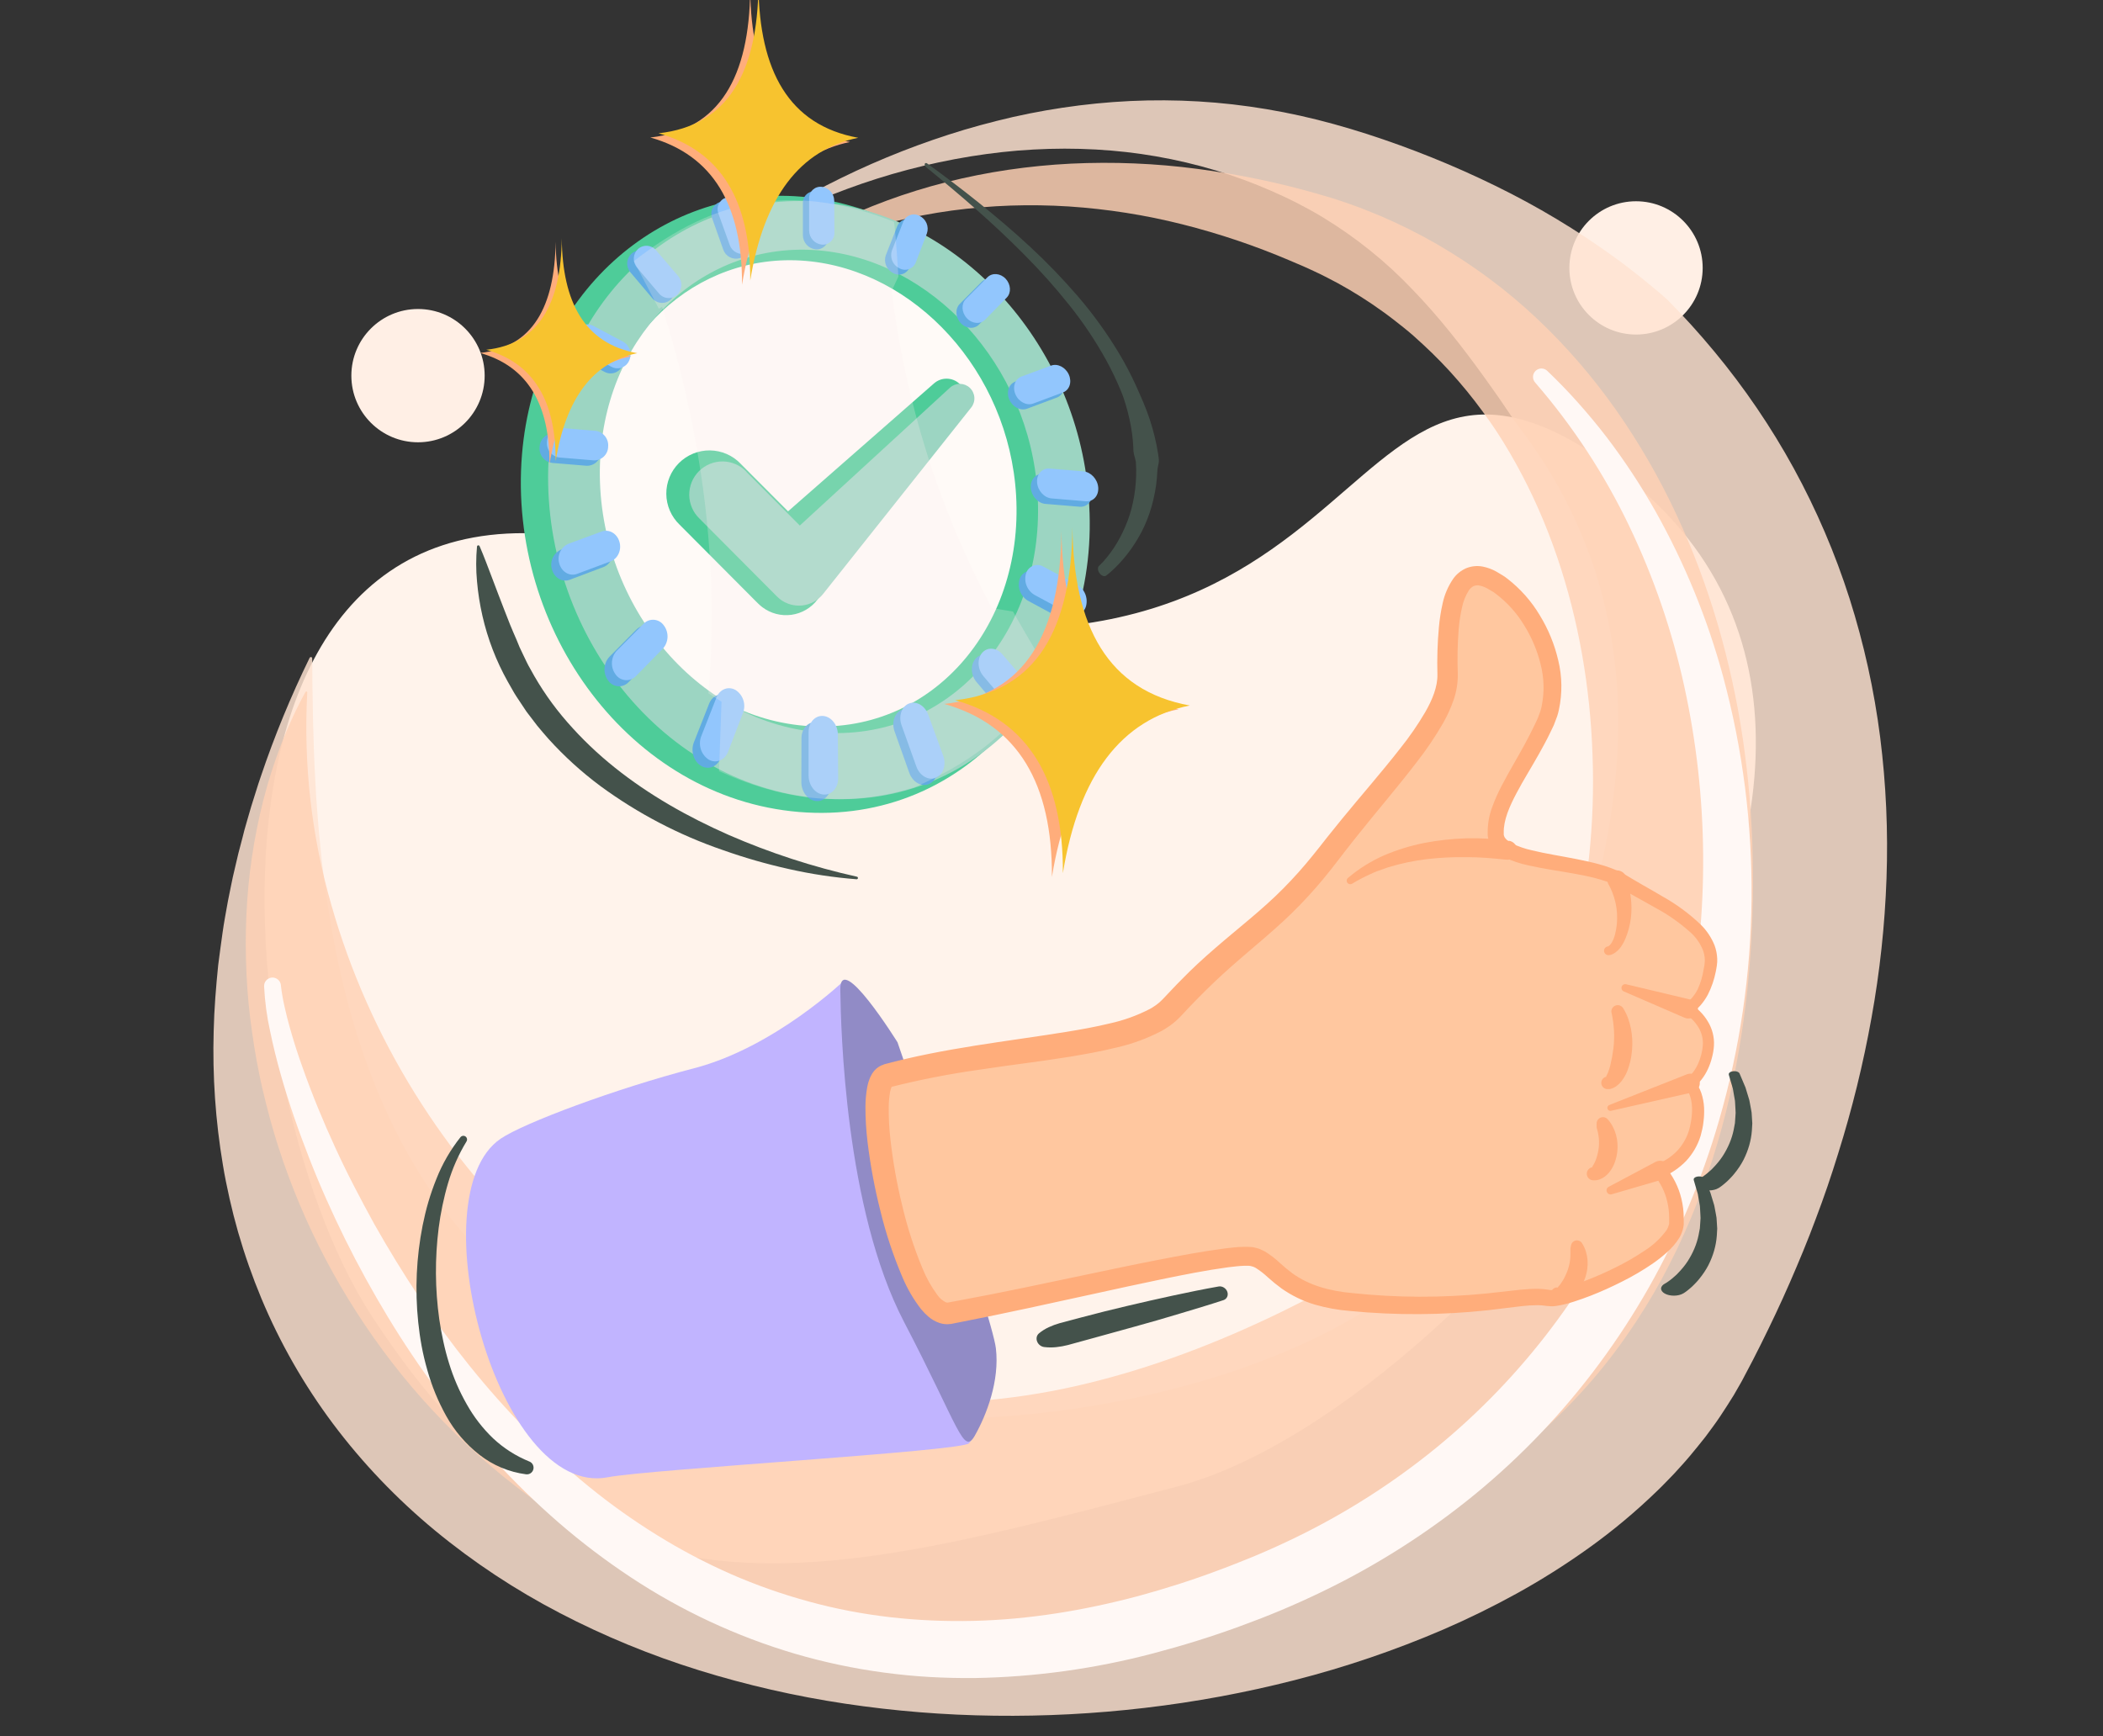
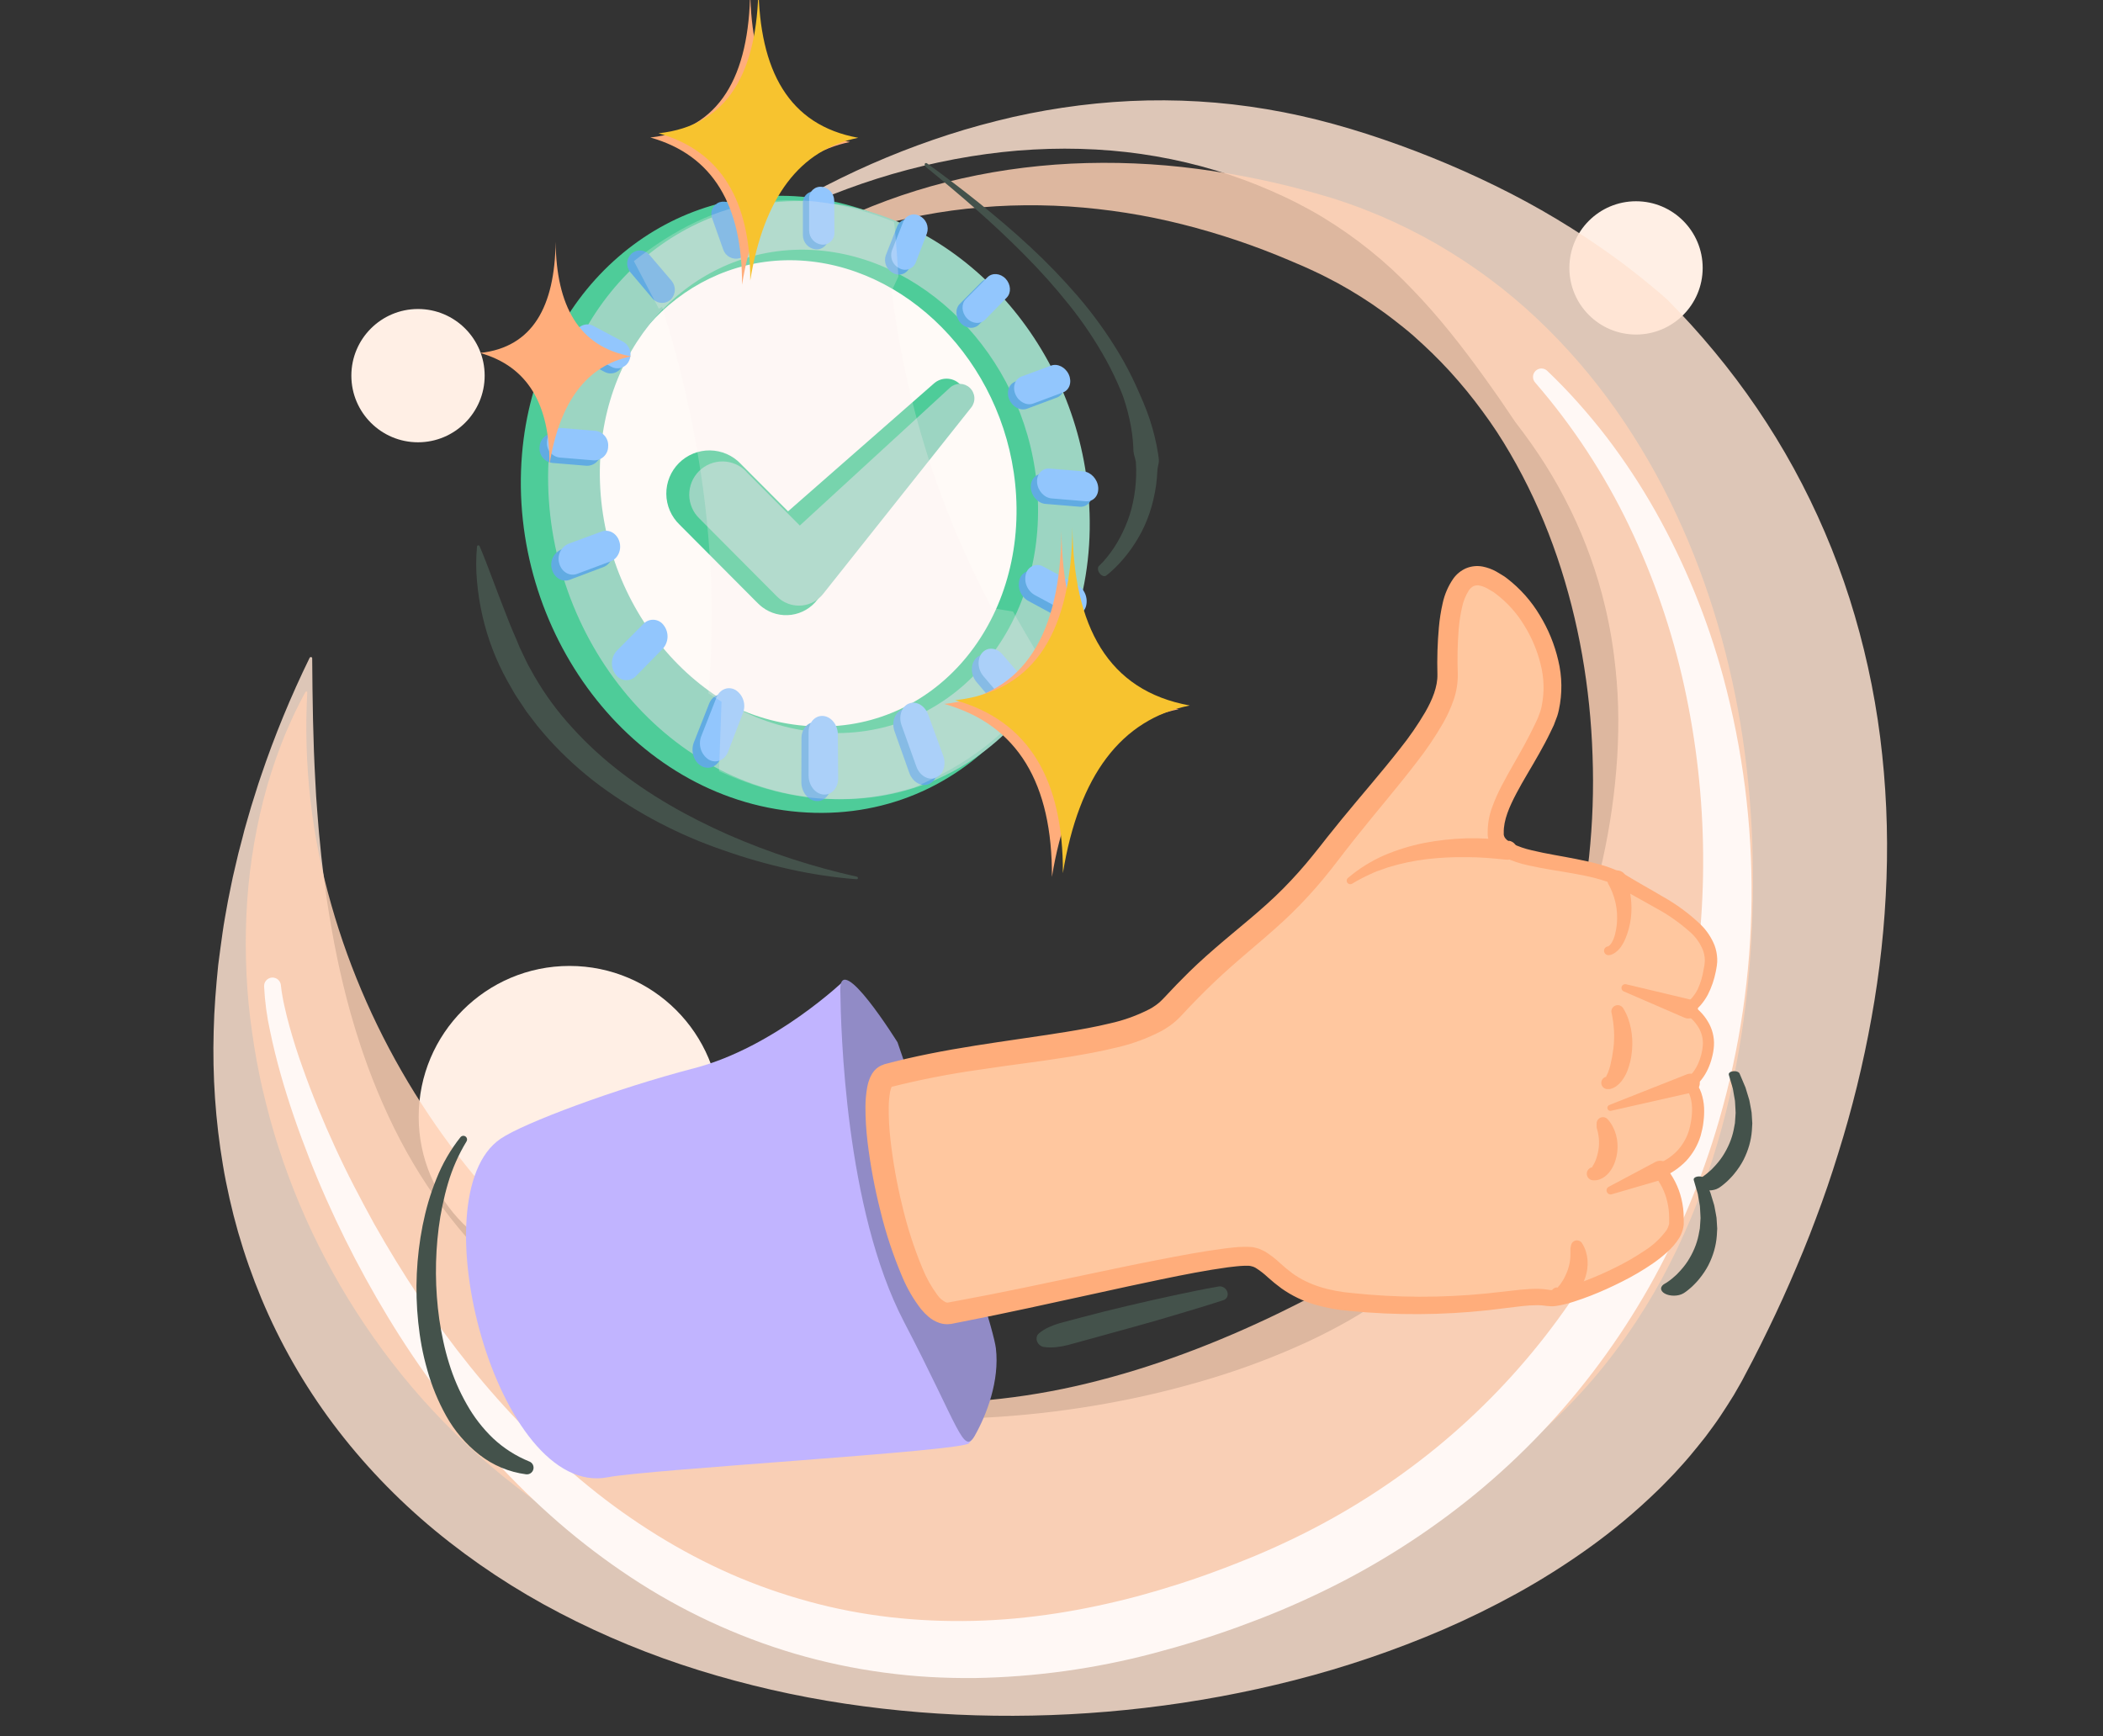
<svg xmlns="http://www.w3.org/2000/svg" width="327" height="270" viewBox="0 0 327 270" fill="none">
  <rect x="0" y="0" width="327" height="270" fill="#333333" stroke="none" />
  <g clip-path="url(#clip0)">
    <circle r="23.456" transform="matrix(1 0 0 -1 88.558 173.672)" fill="#FFEFE5" />
    <circle r="10.364" transform="matrix(1 0 0 -1 64.997 58.418)" fill="#FFEFE5" />
    <circle r="10.364" transform="matrix(1 0 0 -1 254.389 41.662)" fill="#FFEFE5" />
-     <path d="M183.098 231.162C127.741 245.671 91.493 256.411 57.761 204.583C33.575 167.423 25.983 59.947 104.273 87.329C215.009 126.06 203.741 43.156 246.647 69.874C316.7 113.495 230.282 218.794 183.098 231.162Z" fill="#FFF3EB" />
    <path opacity="0.83" d="M48.148 102.29C45.218 108.284 42.688 114.434 40.573 120.702C40.291 121.48 40.051 122.279 39.799 123.072L39.049 125.458L38.354 127.86L38.01 129.064L37.702 130.279L37.066 132.702L36.493 135.148L36.207 136.374L35.95 137.608L35.45 140.08C35.159 141.733 34.832 143.393 34.604 145.066C34.375 146.739 34.133 148.422 33.925 150.105C33.585 153.478 33.305 156.887 33.226 160.326C33.025 167.325 33.505 174.303 34.661 181.172C34.94 182.923 35.311 184.663 35.696 186.408L36.322 189.022L37.028 191.629C38.038 195.129 39.246 198.569 40.647 201.935C43.526 208.826 47.253 215.35 51.755 221.379C56.34 227.5 61.672 233.083 67.644 238.019C73.612 242.945 80.129 247.253 87.092 250.873C93.973 254.454 101.207 257.427 108.705 259.755C116.105 262.054 123.707 263.791 131.44 264.949C139.102 266.097 146.861 266.721 154.657 266.816C162.443 266.918 170.246 266.512 178.012 265.599C185.857 264.684 193.644 263.241 201.31 261.282C209.201 259.267 216.924 256.638 224.397 253.425C228.284 251.743 232.085 249.879 235.786 247.841C239.656 245.703 243.391 243.347 246.971 240.787C250.787 238.057 254.38 235.057 257.718 231.813L258.366 231.179L259.007 230.525C259.435 230.085 259.86 229.65 260.283 229.208C261.112 228.292 261.96 227.389 262.771 226.417C263.582 225.445 264.384 224.458 265.171 223.459C265.944 222.411 266.72 221.393 267.45 220.295C268.18 219.196 268.899 218.083 269.594 216.952L270.599 215.201L270.844 214.767L271.001 214.473L271.31 213.884L272.546 211.538L273.757 209.144C275.34 205.964 276.869 202.749 278.295 199.477C279.72 196.206 281.097 192.907 282.338 189.55C282.659 188.714 282.966 187.872 283.27 187.029C283.574 186.185 283.876 185.344 284.163 184.491L285.011 181.941L285.825 179.374C287.996 172.452 289.722 165.427 290.994 158.338C292.298 151.141 293.081 143.886 293.338 136.624C293.6 129.268 293.271 121.923 292.352 114.653C291.418 107.331 289.827 100.119 287.596 93.094C285.358 86.083 282.452 79.298 278.91 72.821C275.403 66.42 271.278 60.352 266.584 54.691C264.261 51.882 261.821 49.189 259.263 46.612C257.941 45.422 256.588 44.305 255.205 43.194C254.504 42.645 253.817 42.093 253.107 41.555C252.398 41.017 251.691 40.483 250.965 39.961C245.185 35.769 239.014 32.067 232.521 28.896C226.098 25.749 219.423 23.055 212.548 20.836C209.139 19.746 205.699 18.778 202.204 18.002C198.731 17.23 195.208 16.638 191.652 16.23C184.64 15.437 177.526 15.393 170.445 16.099C166.961 16.447 163.492 16.966 160.053 17.653C158.345 17.993 156.648 18.379 154.967 18.806C153.286 19.233 151.616 19.678 149.961 20.174C143.393 22.146 136.999 24.648 130.852 27.653C127.799 29.143 124.816 30.741 121.903 32.447C118.997 34.132 116.181 35.956 113.467 37.913C113.428 37.945 113.404 37.989 113.398 38.036C113.392 38.084 113.405 38.131 113.434 38.169C113.464 38.206 113.507 38.232 113.557 38.24C113.606 38.248 113.657 38.239 113.701 38.213C115.076 37.281 116.527 36.443 117.983 35.625C119.439 34.807 120.933 34.048 122.437 33.316C125.447 31.865 128.528 30.558 131.668 29.401C137.902 27.092 144.351 25.39 150.909 24.322C152.538 24.061 154.166 23.839 155.796 23.657C157.425 23.474 159.054 23.341 160.682 23.256C163.919 23.074 167.159 23.072 170.383 23.25C176.729 23.597 182.977 24.685 188.984 26.489C191.94 27.377 194.829 28.438 197.634 29.666C199.03 30.28 200.407 30.918 201.754 31.608C203.101 32.298 204.422 33.025 205.705 33.806C210.839 36.929 215.499 40.679 219.569 44.962C223.675 49.192 227.283 53.812 230.685 58.519C231.113 59.103 231.526 59.705 231.946 60.289C232.365 60.873 232.776 61.48 233.193 62.059L235.627 65.646C237.312 67.82 238.891 70.045 240.332 72.333C243.186 76.868 245.529 81.685 247.324 86.706C248.212 89.186 248.96 91.712 249.566 94.275C249.712 94.914 249.869 95.553 249.996 96.194L250.195 97.159L250.376 98.124L250.548 99.093L250.698 100.067C250.809 100.712 250.889 101.366 250.974 102.015C251.306 104.618 251.529 107.235 251.6 109.87C251.672 112.506 251.624 115.149 251.461 117.795C251.121 123.135 250.364 128.457 249.197 133.72C246.847 144.326 243.048 154.827 238.406 165.214C236.086 170.416 233.55 175.578 230.85 180.725C229.508 183.303 228.109 185.871 226.686 188.438L225.614 190.363L224.522 192.286L224.244 192.766L224.11 193.006L224.049 193.1C223.971 193.219 223.899 193.339 223.832 193.46C223.655 193.707 223.513 193.96 223.308 194.222C221.821 196.335 219.176 198.988 215.689 201.52C213.84 202.856 211.92 204.1 209.936 205.245C207.848 206.438 205.629 207.589 203.307 208.675C198.468 210.902 193.475 212.797 188.368 214.343C183.038 215.96 177.618 217.265 172.14 218.25C161.016 220.268 149.723 221.028 138.505 220.515C127.355 219.977 116.457 218.093 106.413 214.64C96.368 211.186 87.184 206.147 79.38 199.293C71.576 192.44 65.133 183.765 60.415 173.607C59.225 171.064 58.151 168.458 57.157 165.771C56.68 164.421 56.19 163.064 55.768 161.688C55.544 160.999 55.314 160.31 55.114 159.607C54.914 158.905 54.696 158.21 54.498 157.505C53.71 154.694 53.019 151.804 52.409 148.878C51.8 145.952 51.295 142.987 50.828 139.963C50.414 136.95 50 133.898 49.731 130.818C49.554 129.278 49.467 127.737 49.329 126.173C49.19 124.61 49.109 123.053 49.031 121.485C48.677 115.206 48.592 108.837 48.543 102.365C48.543 102.34 48.537 102.315 48.527 102.291C48.516 102.268 48.501 102.247 48.481 102.23C48.462 102.213 48.439 102.2 48.414 102.191C48.389 102.182 48.362 102.179 48.335 102.18C48.296 102.18 48.258 102.19 48.225 102.209C48.192 102.229 48.165 102.257 48.148 102.29Z" fill="#FFE3D2" />
    <path opacity="0.83" d="M47.5 107.615C47.142 108.277 46.778 108.929 46.443 109.619L45.938 110.632L45.461 111.657C44.828 113.027 44.232 114.42 43.696 115.828C42.605 118.662 41.685 121.542 40.942 124.455C39.448 130.362 38.567 136.36 38.31 142.372C38.171 145.398 38.188 148.431 38.328 151.464C38.467 154.498 38.761 157.528 39.2 160.546C39.41 162.055 39.653 163.561 39.93 165.064C40.218 166.565 40.505 168.065 40.867 169.558C41.229 171.051 41.586 172.542 41.996 174.026C42.2 174.767 42.421 175.503 42.633 176.245C42.845 176.986 43.081 177.722 43.319 178.457C47.169 190.427 53.111 201.696 60.926 211.849C64.95 217.06 69.484 221.925 74.476 226.389C77 228.643 79.656 230.797 82.444 232.851C85.231 234.905 88.147 236.832 91.191 238.632C97.334 242.279 103.899 245.333 110.782 247.747C117.753 250.183 125.017 251.94 132.455 252.988C139.886 254.03 147.444 254.391 155.015 254.066C162.475 253.743 169.915 252.812 177.243 251.282C184.408 249.785 191.456 247.795 198.325 245.327C201.723 244.121 205.05 242.794 208.316 241.392C211.583 239.99 214.784 238.503 217.922 236.943C219.486 236.158 221.055 235.368 222.575 234.544L223.714 233.93L223.999 233.775L224.326 233.593L224.996 233.215C225.895 232.717 226.772 232.193 227.641 231.661C231.084 229.54 234.353 227.191 237.419 224.633C243.329 219.68 248.502 214.052 252.796 207.903C254.866 204.956 256.755 201.912 258.454 198.786C260.116 195.693 261.615 192.58 262.923 189.44C265.475 183.275 267.487 176.954 268.941 170.539C269.663 167.389 270.268 164.245 270.756 161.105C271.007 159.551 271.218 157.969 271.409 156.404L271.689 154.06C271.765 153.285 271.852 152.509 271.918 151.719C272.477 145.531 272.68 139.335 272.527 133.154C272.397 127.028 271.885 120.927 270.994 114.881C270.097 108.847 268.789 102.883 267.077 97.023C266.215 94.099 265.247 91.206 264.174 88.343C263.1 85.48 261.91 82.658 260.603 79.877C258.002 74.298 254.904 68.933 251.337 63.835C249.543 61.284 247.616 58.81 245.557 56.413C243.489 54.026 241.304 51.72 238.971 49.533C234.317 45.133 229.099 41.25 223.417 37.963C220.579 36.326 217.625 34.853 214.573 33.552C213.044 32.914 211.503 32.297 209.934 31.748C209.156 31.463 208.363 31.207 207.573 30.948C207.173 30.808 206.791 30.72 206.401 30.593L205.24 30.252C199.033 28.447 192.653 27.112 186.163 26.259C179.69 25.406 173.114 25.134 166.531 25.448C163.259 25.612 159.992 25.933 156.744 26.411C153.513 26.89 150.306 27.53 147.139 28.331C140.861 29.92 134.782 32.162 129.026 35.012C126.179 36.418 123.427 37.983 120.786 39.698C119.471 40.552 118.19 41.447 116.943 42.381C115.693 43.312 114.498 44.303 113.363 45.348C113.349 45.36 113.338 45.374 113.331 45.39C113.324 45.406 113.32 45.423 113.32 45.44C113.32 45.456 113.324 45.473 113.331 45.488C113.339 45.503 113.35 45.517 113.363 45.528C113.389 45.548 113.423 45.558 113.457 45.556C113.492 45.555 113.525 45.542 113.551 45.521C114.799 44.623 116.097 43.785 117.44 43.011C118.778 42.233 120.142 41.496 121.532 40.798C124.299 39.423 127.153 38.205 130.076 37.151C135.872 35.06 141.891 33.581 148.011 32.743C151.04 32.334 154.084 32.076 157.131 31.97C160.16 31.87 163.185 31.916 166.196 32.107C172.184 32.505 178.092 33.434 183.833 34.883C189.557 36.327 195.122 38.199 200.47 40.48L202.467 41.332C203.104 41.615 203.745 41.892 204.37 42.196C205.631 42.779 206.858 43.418 208.079 44.071C210.489 45.395 212.799 46.857 214.997 48.447C216.102 49.233 217.161 50.069 218.208 50.903C219.256 51.736 220.264 52.628 221.238 53.542C223.206 55.353 225.058 57.266 226.784 59.271C228.518 61.266 230.124 63.372 231.641 65.527C233.159 67.683 234.52 69.934 235.79 72.23C240.873 81.427 244.187 91.511 246.014 101.844C246.919 107.011 247.459 112.238 247.628 117.493C247.822 122.733 247.642 127.992 247.088 133.238C246.507 138.451 245.504 143.634 244.087 148.745C243.917 149.377 243.725 150.005 243.546 150.635C243.368 151.265 243.172 151.89 242.98 152.513C242.575 153.759 242.155 154.998 241.707 156.222C241.259 157.447 240.797 158.667 240.306 159.88C239.815 161.094 239.296 162.277 238.748 163.451C234.444 172.883 228.626 181.416 221.977 188.235C218.82 191.51 215.314 194.498 211.513 197.153C209.734 198.389 207.883 199.537 205.97 200.592C205.492 200.839 205.03 201.109 204.546 201.346L202.838 202.221C202.223 202.535 201.608 202.854 200.987 203.153L199.136 204.072C189.24 208.882 179.125 212.711 168.985 215.153C163.989 216.368 158.909 217.224 153.795 217.715C148.784 218.187 143.754 218.256 138.765 217.922C133.782 217.582 128.863 216.818 124.075 215.639C119.194 214.425 114.465 212.806 109.945 210.8C100.765 206.766 92.169 201.038 84.496 194.099C76.824 187.16 70.082 178.996 64.498 170.011C58.804 160.84 54.446 151.008 51.528 140.749C48.437 130.022 47.173 118.869 47.776 107.669C47.778 107.651 47.775 107.634 47.769 107.618C47.762 107.602 47.752 107.587 47.74 107.575C47.727 107.562 47.712 107.552 47.694 107.545C47.677 107.539 47.658 107.535 47.639 107.535C47.61 107.534 47.581 107.541 47.557 107.555C47.532 107.57 47.512 107.59 47.5 107.615Z" fill="#FFD1B5" />
    <path d="M43.679 153.278C43.804 154.349 43.987 155.413 44.226 156.464C44.462 157.537 44.729 158.609 45.028 159.674C45.623 161.811 46.295 163.935 47.057 166.032C48.544 170.235 50.24 174.374 52.111 178.426C53.04 180.453 54.017 182.458 55.041 184.439C56.065 186.421 57.114 188.388 58.188 190.341C60.378 194.223 62.703 198.014 65.163 201.714C67.64 205.4 70.259 208.983 73.033 212.427C75.807 215.871 78.743 219.185 81.819 222.313C84.892 225.443 88.137 228.398 91.54 231.164C94.918 233.917 98.471 236.447 102.176 238.739C105.855 241.021 109.689 243.043 113.649 244.789C117.598 246.515 121.668 247.947 125.826 249.074C134.131 251.357 142.747 252.267 151.371 252.067C159.996 251.867 168.597 250.439 177.007 248.202C181.207 247.057 185.373 245.737 189.46 244.196L190.997 243.619L192.525 243.017C193.55 242.623 194.541 242.205 195.547 241.791C197.548 240.943 199.524 240.045 201.475 239.095C209.274 235.307 216.609 230.623 223.331 225.139C230.036 219.655 236.063 213.386 241.283 206.465C243.897 203.002 246.306 199.386 248.496 195.638C250.695 191.888 252.675 188.012 254.426 184.031C256.177 180.039 257.715 175.956 259.033 171.799C260.347 167.628 261.44 163.389 262.308 159.101C265.804 141.813 265.663 123.981 261.893 106.745C260.005 98.104 257.121 89.712 253.298 81.74C249.451 73.719 244.554 66.248 238.736 59.527C238.496 59.276 238.365 58.939 238.372 58.591C238.378 58.243 238.523 57.912 238.773 57.671C239.023 57.43 239.359 57.298 239.706 57.305C240.053 57.313 240.383 57.458 240.623 57.709C242.286 59.293 243.883 60.946 245.413 62.668C246.943 64.386 248.419 66.158 249.822 67.987C252.624 71.661 255.169 75.526 257.437 79.553C261.982 87.648 265.51 96.276 267.938 105.241C274.049 127.891 273.821 151.789 267.279 174.308C264.663 183.333 261.01 192.022 256.393 200.199C254.069 204.29 251.503 208.238 248.707 212.02C243.102 219.601 236.583 226.455 229.298 232.426C222.013 238.376 214.055 243.444 205.588 247.526C203.479 248.544 201.347 249.508 199.189 250.417C198.109 250.86 197.025 251.31 195.947 251.724C194.869 252.138 193.777 252.551 192.685 252.95C188.324 254.546 183.867 255.923 179.356 257.11C170.274 259.509 160.937 260.801 151.546 260.958C149.191 260.978 146.835 260.923 144.478 260.79C142.122 260.655 139.771 260.419 137.429 260.106C132.742 259.478 128.11 258.495 123.57 257.166C114.52 254.489 105.916 250.477 98.04 245.262C94.137 242.678 90.403 239.845 86.863 236.78C83.346 233.728 80.009 230.474 76.868 227.034C73.739 223.614 70.789 220.033 68.03 216.306C65.276 212.593 62.704 208.763 60.315 204.815C57.926 200.867 55.712 196.838 53.673 192.728C52.653 190.67 51.676 188.592 50.742 186.493C49.808 184.394 48.925 182.277 48.092 180.142C46.421 175.869 44.906 171.534 43.654 167.11C43.032 164.897 42.474 162.664 42.007 160.399C41.498 158.107 41.184 155.776 41.068 153.43C41.043 153.083 41.156 152.74 41.383 152.476C41.61 152.212 41.932 152.05 42.279 152.025C42.625 152 42.967 152.114 43.23 152.342C43.493 152.57 43.655 152.893 43.68 153.241L43.679 153.278Z" fill="#FFF8F5" />
    <path d="M167.65 77.856C169.74 105.584 150.39 128.446 124.234 126.273C98.077 124.101 78.911 98.038 81.165 70.669C83.231 45.811 102.581 28.756 124.552 30.581C146.524 32.406 165.763 52.671 167.65 77.856Z" fill="#4ECC99" />
    <path d="M161.325 76.684C162.701 98.202 147.565 115.572 127.415 113.898C107.264 112.224 92.05 92.335 93.345 71.025C94.541 51.279 109.677 37.478 127.263 38.94C144.849 40.401 160.047 56.73 161.325 76.684Z" fill="#4ECC99" />
    <path d="M157.997 77.052C159.198 97.79 144.523 114.486 125.144 112.873C105.766 111.26 91.156 92.139 92.434 71.605C93.623 52.516 108.293 39.144 125.279 40.573C142.265 42.002 156.878 57.771 157.997 77.052Z" fill="#FFFAF7" />
    <path d="M127.247 31.394C105.876 29.617 87.192 46.228 85.371 70.371C83.37 96.875 102.111 122.047 127.427 124.15C152.742 126.253 171.406 104.188 169.283 77.345C167.38 52.891 148.622 33.17 127.247 31.394ZM127.414 113.893C107.264 112.219 92.05 92.33 93.345 71.02C94.541 51.274 109.677 37.473 127.263 38.935C144.849 40.397 160.047 56.717 161.325 76.667C162.701 98.198 147.565 115.567 127.414 113.893Z" fill="#9CD5C2" />
    <path d="M115.168 72.13L126.952 83.95L117.291 84.118L145.236 59.619C145.786 59.137 146.495 58.877 147.226 58.888C147.957 58.899 148.657 59.181 149.192 59.679C149.727 60.177 150.059 60.855 150.122 61.584C150.186 62.312 149.977 63.037 149.536 63.62L127.111 93.243C126.131 94.537 124.677 95.388 123.069 95.61C121.461 95.832 119.831 95.406 118.537 94.427C118.32 94.262 118.114 94.084 117.92 93.893L117.451 93.431L105.667 81.59C105.023 80.971 104.509 80.23 104.155 79.41C103.801 78.59 103.614 77.707 103.606 76.814C103.598 75.921 103.768 75.035 104.107 74.208C104.446 73.382 104.946 72.631 105.579 72.001C106.212 71.37 106.964 70.872 107.792 70.536C108.619 70.2 109.506 70.033 110.399 70.044C111.292 70.056 112.174 70.245 112.993 70.602C113.812 70.959 114.552 71.475 115.168 72.121V72.13Z" fill="#4ECC99" />
    <path d="M116.062 73.387L127.846 85.228L120.415 85.355L147.723 60.28C148.144 59.899 148.692 59.69 149.259 59.693C149.827 59.697 150.372 59.913 150.788 60.3C151.204 60.686 151.459 61.214 151.504 61.78C151.549 62.346 151.38 62.908 151.03 63.355L127.969 92.386C127.175 93.376 126.02 94.012 124.758 94.153C123.496 94.295 122.23 93.931 121.236 93.141C121.093 93.026 120.957 92.904 120.827 92.774L120.55 92.496L108.77 80.655C108.272 80.18 107.874 79.609 107.599 78.978C107.325 78.346 107.18 77.666 107.172 76.977C107.165 76.289 107.295 75.605 107.556 74.968C107.816 74.331 108.202 73.752 108.69 73.266C109.177 72.779 109.758 72.396 110.396 72.137C111.034 71.879 111.718 71.751 112.406 71.76C113.095 71.77 113.775 71.918 114.405 72.194C115.036 72.471 115.605 72.871 116.079 73.371L116.062 73.387Z" fill="#9CD5C2" />
    <path d="M126.819 38.772C126.278 38.713 125.777 38.457 125.413 38.053C125.048 37.648 124.846 37.124 124.843 36.58V31.566C124.837 31.312 124.886 31.06 124.985 30.827C125.085 30.593 125.233 30.384 125.421 30.213C125.608 30.042 125.829 29.912 126.07 29.834C126.312 29.755 126.567 29.729 126.819 29.757C127.349 29.811 127.841 30.059 128.201 30.451C128.562 30.844 128.766 31.355 128.775 31.888L128.803 36.906C128.812 37.164 128.766 37.42 128.667 37.659C128.569 37.897 128.421 38.112 128.233 38.288C128.046 38.465 127.822 38.599 127.578 38.683C127.334 38.766 127.076 38.797 126.819 38.772Z" fill="#61ABE2" />
    <path d="M126.912 124.575C125.634 124.469 124.601 123.142 124.605 121.619L124.625 114.796C124.625 113.318 125.646 112.207 126.9 112.309C128.153 112.415 129.174 113.693 129.182 115.167L129.215 121.994C129.223 123.526 128.194 124.681 126.912 124.575Z" fill="#61ABE2" />
-     <path d="M102.087 98.182C102.485 98.711 102.687 99.361 102.658 100.023C102.63 100.684 102.373 101.315 101.932 101.808L97.738 106.083C97.528 106.306 97.269 106.48 96.983 106.59C96.696 106.7 96.388 106.744 96.082 106.718C95.776 106.693 95.479 106.598 95.215 106.442C94.95 106.286 94.724 106.073 94.553 105.817C94.156 105.276 93.959 104.614 93.996 103.944C94.032 103.274 94.3 102.637 94.753 102.142L98.943 97.916C99.153 97.7 99.409 97.533 99.692 97.428C99.974 97.322 100.277 97.281 100.577 97.306C100.878 97.331 101.169 97.423 101.43 97.575C101.691 97.726 101.916 97.933 102.087 98.182Z" fill="#61ABE2" />
    <path d="M155.437 44.089C156.253 44.962 156.339 46.281 155.604 47.032L152.232 50.47C151.484 51.234 150.19 51.128 149.373 50.234C148.557 49.343 148.491 48.008 149.243 47.253L152.615 43.856C153.358 43.113 154.616 43.203 155.437 44.089Z" fill="#61ABE2" />
    <path d="M95.186 85.088C95.574 86.37 94.97 87.758 93.827 88.187L88.6 90.159C87.445 90.592 86.204 89.886 85.832 88.587C85.641 87.986 85.679 87.336 85.939 86.761C86.199 86.187 86.663 85.729 87.241 85.476L92.426 83.561C93.561 83.12 94.794 83.81 95.186 85.088Z" fill="#61ABE2" />
    <path d="M165.249 59.041C165.767 60.193 165.363 61.442 164.346 61.822L159.708 63.557C158.683 63.941 157.438 63.3 156.935 62.132C156.437 60.969 156.858 59.719 157.879 59.344L162.493 57.637C163.501 57.265 164.734 57.902 165.249 59.041Z" fill="#61ABE2" />
    <path d="M93.451 70.294C93.446 70.584 93.383 70.871 93.266 71.136C93.149 71.402 92.98 71.642 92.769 71.841C92.558 72.041 92.309 72.196 92.037 72.297C91.765 72.399 91.475 72.445 91.185 72.433L85.852 71.988C85.266 71.913 84.734 71.609 84.37 71.144C84.006 70.678 83.84 70.088 83.909 69.501C83.919 69.212 83.987 68.927 84.107 68.664C84.228 68.401 84.4 68.164 84.612 67.967C84.824 67.77 85.074 67.617 85.345 67.517C85.617 67.417 85.906 67.371 86.195 67.382L91.503 67.823C92.084 67.905 92.61 68.207 92.973 68.667C93.336 69.128 93.507 69.71 93.451 70.294Z" fill="#61ABE2" />
    <path d="M169.801 76.639C169.903 77.93 169.038 78.901 167.862 78.803L162.554 78.362C161.378 78.264 160.361 77.138 160.284 75.843C160.202 74.561 161.08 73.602 162.243 73.7L167.552 74.141C168.674 74.234 169.691 75.353 169.801 76.639Z" fill="#61ABE2" />
    <path d="M151.692 102.44C152.509 101.509 153.918 101.624 154.836 102.702L159.038 107.601C159.969 108.692 160.067 110.357 159.246 111.313C158.429 112.277 156.992 112.154 156.057 111.048L151.856 106.082C150.937 105.004 150.867 103.371 151.692 102.44Z" fill="#61ABE2" />
    <path d="M98.195 39.443C98.394 39.268 98.626 39.136 98.876 39.053C99.127 38.97 99.392 38.939 99.655 38.96C99.919 38.982 100.175 39.056 100.409 39.179C100.643 39.302 100.849 39.471 101.017 39.675L104.398 43.636C104.761 44.052 104.95 44.592 104.927 45.143C104.903 45.695 104.669 46.217 104.271 46.6C104.071 46.78 103.837 46.917 103.582 47.002C103.327 47.088 103.058 47.12 102.79 47.098C102.522 47.075 102.262 46.998 102.025 46.871C101.788 46.744 101.58 46.57 101.413 46.359L98.032 42.358C97.677 41.945 97.496 41.411 97.527 40.867C97.557 40.324 97.797 39.813 98.195 39.443Z" fill="#61ABE2" />
    <path d="M96.77 56.873C96.661 57.126 96.5 57.353 96.298 57.54C96.096 57.728 95.857 57.871 95.597 57.961C95.337 58.051 95.06 58.087 94.786 58.064C94.511 58.042 94.244 57.963 94.002 57.833L89.359 55.325C88.865 55.043 88.496 54.583 88.327 54.039C88.159 53.494 88.204 52.906 88.453 52.394C88.565 52.145 88.728 51.922 88.93 51.739C89.132 51.556 89.369 51.416 89.628 51.328C89.886 51.24 90.159 51.206 90.431 51.227C90.703 51.249 90.968 51.327 91.209 51.455L95.823 53.929C96.322 54.211 96.696 54.671 96.871 55.216C97.047 55.761 97.011 56.353 96.77 56.873Z" fill="#61ABE2" />
    <path d="M167.89 95.161C167.818 95.443 167.681 95.703 167.49 95.922C167.298 96.141 167.058 96.311 166.788 96.42C166.519 96.529 166.227 96.572 165.938 96.547C165.648 96.522 165.369 96.429 165.122 96.276L159.891 93.45C159.326 93.127 158.885 92.625 158.637 92.023C158.39 91.421 158.352 90.753 158.527 90.126C158.604 89.85 158.744 89.594 158.936 89.381C159.128 89.167 159.367 89.001 159.634 88.896C159.902 88.79 160.19 88.749 160.476 88.774C160.762 88.799 161.039 88.89 161.283 89.04L166.473 91.821C167.044 92.144 167.492 92.647 167.748 93.251C168.004 93.854 168.054 94.526 167.89 95.161Z" fill="#61ABE2" />
    <path d="M113.246 108.264C113.817 108.635 114.244 109.191 114.453 109.84C114.663 110.488 114.643 111.189 114.397 111.824L112.066 117.883C111.543 119.235 110.18 119.786 109.024 119.108C107.869 118.435 107.362 116.797 107.889 115.454L110.257 109.444C110.772 108.125 112.119 107.61 113.246 108.264Z" fill="#61ABE2" />
    <path d="M142.052 34.29C142.539 34.526 142.923 34.932 143.134 35.43C143.344 35.929 143.366 36.487 143.196 37.001L141.444 41.57C141.348 41.81 141.202 42.026 141.016 42.205C140.829 42.384 140.606 42.52 140.362 42.605C140.118 42.69 139.859 42.721 139.602 42.697C139.344 42.672 139.095 42.593 138.872 42.464C138.378 42.219 137.991 41.803 137.782 41.294C137.573 40.784 137.557 40.216 137.736 39.696L139.517 35.172C139.613 34.936 139.758 34.724 139.942 34.55C140.126 34.375 140.345 34.241 140.585 34.158C140.825 34.074 141.08 34.043 141.333 34.066C141.586 34.088 141.831 34.165 142.052 34.29Z" fill="#61ABE2" />
    <path d="M140.26 110.366C141.399 109.912 142.734 110.676 143.241 112.072L145.576 118.491C146.095 119.924 145.576 121.472 144.421 121.941C143.261 122.415 141.901 121.623 141.387 120.181L139.092 113.722C138.59 112.317 139.117 110.815 140.26 110.366Z" fill="#61ABE2" />
    <path d="M111.894 31.443C112.403 31.291 112.951 31.343 113.422 31.587C113.893 31.832 114.25 32.251 114.418 32.754L116.173 37.584C116.272 37.828 116.32 38.089 116.315 38.351C116.31 38.614 116.252 38.873 116.144 39.112C116.037 39.352 115.882 39.567 115.689 39.745C115.496 39.923 115.269 40.06 115.022 40.149C114.504 40.3 113.947 40.245 113.469 39.994C112.991 39.743 112.628 39.317 112.458 38.805L110.735 33.95C110.641 33.71 110.597 33.453 110.604 33.196C110.612 32.938 110.672 32.684 110.78 32.45C110.889 32.216 111.043 32.006 111.235 31.833C111.426 31.66 111.65 31.527 111.894 31.443Z" fill="#61ABE2" />
    <path d="M127.787 38.041C127.247 37.983 126.747 37.729 126.382 37.326C126.018 36.923 125.814 36.4 125.811 35.857V30.855C125.805 30.605 125.852 30.355 125.95 30.125C126.047 29.894 126.193 29.686 126.376 29.515C126.56 29.345 126.778 29.215 127.015 29.135C127.253 29.055 127.505 29.026 127.754 29.05C128.285 29.105 128.777 29.352 129.138 29.745C129.499 30.137 129.704 30.648 129.714 31.182L129.747 36.184C129.756 36.439 129.712 36.694 129.615 36.93C129.519 37.167 129.373 37.38 129.187 37.556C129.002 37.732 128.781 37.866 128.539 37.95C128.298 38.034 128.041 38.065 127.787 38.041Z" fill="#92C6FD" />
    <path d="M128.043 123.562C126.765 123.456 125.732 122.137 125.732 120.618V113.82C125.732 112.346 126.749 111.239 127.999 111.341C129.248 111.444 130.269 112.722 130.281 114.2L130.326 121.002C130.35 122.517 129.326 123.668 128.043 123.562Z" fill="#92C6FD" />
    <path d="M103.218 97.259C103.618 97.784 103.823 98.433 103.796 99.093C103.769 99.752 103.513 100.382 103.071 100.873L98.894 105.136C98.683 105.359 98.425 105.531 98.139 105.641C97.853 105.751 97.545 105.794 97.24 105.769C96.934 105.743 96.638 105.649 96.374 105.494C96.11 105.338 95.884 105.125 95.713 104.87C95.313 104.331 95.114 103.668 95.15 102.998C95.185 102.327 95.454 101.69 95.909 101.196L100.082 96.99C100.293 96.775 100.548 96.61 100.83 96.506C101.112 96.401 101.414 96.361 101.713 96.386C102.013 96.412 102.303 96.504 102.563 96.655C102.823 96.806 103.047 97.012 103.218 97.259Z" fill="#92C6FD" />
    <path d="M156.368 43.346C157.184 44.219 157.274 45.53 156.539 46.281L153.183 49.707C152.436 50.471 151.141 50.365 150.325 49.47C149.508 48.584 149.443 47.253 150.186 46.502L153.55 43.113C154.285 42.386 155.547 42.476 156.368 43.346Z" fill="#92C6FD" />
    <path d="M96.301 84.205C96.71 85.483 96.093 86.872 94.954 87.296L89.744 89.24C88.592 89.673 87.351 88.966 86.975 87.672C86.783 87.074 86.819 86.426 87.077 85.854C87.335 85.281 87.797 84.825 88.372 84.573L93.545 82.662C94.68 82.245 95.913 82.935 96.301 84.205Z" fill="#92C6FD" />
    <path d="M166.192 58.252C166.707 59.404 166.311 60.645 165.294 61.025L160.668 62.752C159.643 63.136 158.402 62.499 157.895 61.331C157.393 60.172 157.818 58.93 158.835 58.555L163.436 56.856C164.445 56.48 165.674 57.105 166.192 58.252Z" fill="#92C6FD" />
    <path d="M94.562 69.461C94.558 69.75 94.496 70.036 94.38 70.302C94.264 70.567 94.095 70.806 93.885 71.005C93.674 71.204 93.425 71.358 93.154 71.459C92.882 71.56 92.593 71.605 92.304 71.592L86.996 71.151C86.411 71.076 85.879 70.773 85.515 70.308C85.151 69.844 84.985 69.255 85.052 68.668C85.062 68.38 85.128 68.097 85.248 67.834C85.367 67.572 85.538 67.335 85.749 67.139C85.961 66.943 86.209 66.79 86.48 66.691C86.75 66.591 87.038 66.546 87.326 66.558L92.606 66.999C93.187 67.077 93.715 67.377 94.079 67.836C94.444 68.295 94.617 68.877 94.562 69.461Z" fill="#92C6FD" />
    <path d="M170.765 75.794C170.867 77.08 170.006 78.052 168.834 77.954L163.526 77.513C162.354 77.415 161.337 76.288 161.256 75.001C161.174 73.724 162.052 72.768 163.212 72.866L168.467 73.303C169.634 73.417 170.659 74.512 170.765 75.794Z" fill="#92C6FD" />
    <path d="M152.734 101.509C153.55 100.582 154.955 100.692 155.874 101.766L160.075 106.666C161.01 107.756 161.108 109.414 160.292 110.369C159.475 111.325 158.046 111.206 157.111 110.104L152.905 105.143C151.987 104.065 151.913 102.436 152.734 101.509Z" fill="#92C6FD" />
-     <path d="M99.216 38.711C99.415 38.537 99.646 38.405 99.897 38.323C100.147 38.24 100.412 38.209 100.674 38.231C100.937 38.252 101.193 38.327 101.426 38.449C101.66 38.572 101.867 38.74 102.034 38.944L105.419 42.892C105.781 43.306 105.97 43.843 105.947 44.392C105.925 44.942 105.691 45.462 105.296 45.844C105.097 46.024 104.862 46.161 104.608 46.247C104.353 46.333 104.084 46.366 103.816 46.344C103.548 46.321 103.288 46.245 103.051 46.118C102.814 45.991 102.605 45.818 102.438 45.607L99.053 41.614C98.701 41.202 98.522 40.67 98.552 40.13C98.583 39.589 98.82 39.081 99.216 38.711Z" fill="#92C6FD" />
    <path d="M97.828 56.08C97.72 56.333 97.56 56.56 97.358 56.747C97.157 56.934 96.919 57.077 96.66 57.168C96.4 57.258 96.124 57.293 95.85 57.271C95.576 57.249 95.31 57.17 95.068 57.04L90.43 54.537C89.936 54.256 89.567 53.799 89.398 53.257C89.229 52.715 89.272 52.129 89.519 51.617C89.631 51.369 89.793 51.147 89.995 50.964C90.196 50.781 90.433 50.642 90.691 50.554C90.948 50.466 91.221 50.432 91.492 50.455C91.763 50.477 92.027 50.554 92.267 50.682L96.877 53.132C97.379 53.412 97.756 53.872 97.932 54.419C98.109 54.966 98.072 55.559 97.828 56.08Z" fill="#92C6FD" />
    <path d="M168.875 94.241C168.804 94.522 168.668 94.783 168.477 95.001C168.286 95.22 168.046 95.39 167.777 95.498C167.507 95.606 167.217 95.649 166.928 95.623C166.639 95.596 166.36 95.502 166.115 95.348L160.892 92.534C160.328 92.213 159.888 91.712 159.641 91.111C159.394 90.51 159.354 89.845 159.529 89.219C159.605 88.943 159.745 88.689 159.937 88.476C160.128 88.263 160.367 88.098 160.633 87.993C160.899 87.888 161.186 87.847 161.472 87.872C161.757 87.897 162.032 87.987 162.276 88.137L167.458 90.913C168.027 91.235 168.475 91.736 168.731 92.337C168.987 92.939 169.038 93.608 168.875 94.241Z" fill="#92C6FD" />
    <path d="M114.377 107.307C114.948 107.676 115.374 108.23 115.584 108.876C115.795 109.522 115.777 110.221 115.533 110.855L113.214 116.894C112.699 118.238 111.339 118.789 110.184 118.119C109.606 117.734 109.177 117.163 108.97 116.5C108.763 115.837 108.789 115.123 109.045 114.477L111.397 108.487C111.907 107.181 113.238 106.654 114.377 107.307Z" fill="#92C6FD" />
    <path d="M142.988 33.574C143.474 33.809 143.858 34.213 144.069 34.71C144.28 35.207 144.304 35.764 144.135 36.277L142.396 40.818C142.3 41.057 142.155 41.274 141.969 41.453C141.782 41.631 141.56 41.767 141.316 41.852C141.072 41.937 140.813 41.968 140.556 41.944C140.299 41.92 140.051 41.841 139.827 41.712C139.334 41.468 138.947 41.054 138.737 40.546C138.528 40.038 138.51 39.471 138.688 38.952L140.46 34.46C140.555 34.225 140.698 34.012 140.882 33.837C141.065 33.662 141.284 33.528 141.523 33.444C141.762 33.36 142.017 33.328 142.269 33.351C142.522 33.373 142.767 33.449 142.988 33.574Z" fill="#92C6FD" />
    <path d="M141.342 109.407C142.477 108.957 143.792 109.717 144.319 111.105L146.658 117.516C147.181 118.945 146.658 120.484 145.515 120.954C144.356 121.423 143 120.635 142.485 119.202L140.179 112.763C139.68 111.35 140.199 109.856 141.342 109.407Z" fill="#92C6FD" />
-     <path d="M112.879 30.733C113.386 30.587 113.93 30.64 114.399 30.884C114.868 31.127 115.225 31.54 115.398 32.039L117.162 36.857C117.26 37.1 117.309 37.359 117.304 37.621C117.3 37.883 117.242 38.141 117.135 38.379C117.029 38.618 116.875 38.833 116.683 39.011C116.491 39.188 116.265 39.325 116.019 39.413C115.501 39.565 114.945 39.51 114.467 39.26C113.989 39.011 113.626 38.586 113.454 38.074L111.711 33.232C111.617 32.991 111.572 32.734 111.581 32.477C111.589 32.219 111.649 31.965 111.759 31.732C111.868 31.498 112.023 31.289 112.216 31.117C112.408 30.945 112.634 30.815 112.879 30.733Z" fill="#92C6FD" />
    <path opacity="0.24" d="M98.563 40.605L102.442 48.008L102.952 47.71C109.22 67.774 111.878 87.81 110.151 107.818L112.192 109.128L111.805 119.924C121 124.122 130.852 125.914 142.138 122.447C152.324 118.092 159.253 112.022 162.925 104.237C161.006 101.281 157.511 95.103 157.511 95.103L154.245 94.58C146.041 79.229 140.757 62.489 138.659 45.211L139.692 43.01C139.692 43.01 139.358 37.086 139.015 34.497C131.644 31.569 124.866 30.593 118.632 31.414C111.543 32.259 104.904 35.628 98.563 40.605Z" fill="#FCEDED" />
    <path d="M165.052 82.575C165.215 97.98 170.552 107.992 183.287 110.291C172.622 112.469 166.048 121.163 163.566 136.374C163.643 121.891 158.29 112.692 146.825 109.474C159.519 108.082 164.884 98.299 165.052 82.575Z" fill="#FFAD7B" />
    <path d="M166.755 81.992C166.919 97.401 172.255 107.413 184.995 109.712C174.327 111.89 167.752 120.583 165.269 135.791C165.347 121.312 159.994 112.109 148.528 108.891C161.223 107.503 166.588 97.72 166.755 81.992Z" fill="#F7C32F" />
    <path d="M116.651 -1.521C116.786 11.599 121.331 20.12 132.167 22.08C123.086 23.931 117.49 31.332 115.377 44.284C115.443 31.957 110.886 24.13 101.119 21.382C111.939 20.198 116.504 11.868 116.651 -1.521Z" fill="#FFAD7B" />
    <path d="M117.933 -2.17C118.072 10.945 122.613 19.471 133.449 21.427C124.366 23.277 118.768 30.679 116.655 43.63C116.721 31.304 112.164 23.476 102.397 20.728C113.221 19.548 117.79 11.219 117.933 -2.17Z" fill="#F7C32F" />
    <path d="M86.395 37.571C86.501 47.493 89.935 53.94 98.138 55.418C91.27 56.82 87.038 62.418 85.44 72.212C85.489 62.886 82.043 56.97 74.656 54.891C82.818 53.997 86.273 47.693 86.395 37.571Z" fill="#FFAD7B" />
-     <path d="M87.351 37.077C87.453 46.995 90.891 53.442 99.09 54.924C92.222 56.321 87.99 61.917 86.395 71.714C86.444 62.392 82.998 56.472 75.612 54.393C83.786 53.503 87.241 47.203 87.351 37.077Z" fill="#F7C32F" />
    <path d="M131.386 152.368C131.386 152.368 120.5 162.859 107.931 166.126C95.704 169.305 81.439 174.639 77.848 177.082C64.838 185.913 77.389 233.01 94.485 229.737C101.073 228.477 149.771 225.686 150.684 224.438L151.602 223.19L131.386 152.368Z" fill="#C1B4FF" />
    <path d="M71.616 176.827C70.042 178.804 68.772 181.005 67.847 183.357C67.376 184.523 66.963 185.714 66.608 186.917C66.254 188.12 65.965 189.345 65.716 190.574C64.739 195.519 64.507 200.583 65.028 205.596C65.158 206.854 65.334 208.109 65.565 209.355C65.797 210.601 66.096 211.845 66.449 213.074C67.144 215.564 68.132 217.962 69.393 220.218C70.689 222.539 72.433 224.578 74.525 226.218C76.629 227.871 79.14 228.926 81.794 229.272C82.044 229.306 82.298 229.246 82.507 229.105C82.717 228.964 82.868 228.751 82.931 228.506C82.995 228.261 82.967 228.002 82.853 227.776C82.738 227.551 82.546 227.375 82.311 227.283L82.293 227.278C80.211 226.433 78.303 225.211 76.663 223.673C75.046 222.12 73.668 220.335 72.573 218.377C71.431 216.376 70.514 214.255 69.837 212.051C69.489 210.942 69.192 209.808 68.944 208.659C68.696 207.511 68.474 206.353 68.306 205.184C67.644 200.475 67.612 195.698 68.208 190.98C68.359 189.801 68.555 188.625 68.802 187.461C69.048 186.297 69.328 185.137 69.669 184C70.34 181.722 71.304 179.541 72.537 177.511C72.614 177.388 72.641 177.239 72.613 177.096C72.585 176.952 72.503 176.825 72.385 176.74C72.266 176.655 72.12 176.619 71.975 176.638C71.831 176.657 71.699 176.73 71.606 176.843L71.616 176.827Z" fill="#44524B" />
    <path d="M139.557 162.094C139.557 162.094 130.567 147.647 130.661 153.946C130.75 160.104 131.403 187.985 140.558 205.552C149.241 222.213 149.794 226.41 151.602 223.213C153.409 220.017 155.452 214.713 154.852 209.673C154.245 204.545 139.557 162.094 139.557 162.094Z" fill="#918BC6" />
    <path d="M137.902 167.31C155.629 162.541 176.257 163.218 182.203 156.713C192.417 145.528 197.798 144.28 206.693 132.682C215.589 121.084 225.273 111.971 225.096 104.93C224.92 97.889 225.35 86.786 231.89 90.148C238.431 93.509 243.776 104.777 240.379 112.236C236.983 119.695 232.338 124.846 232.591 129.75C232.844 134.654 246.673 133.565 252.318 137.033C257.964 140.5 266.966 144.18 266.047 150.149C265.158 155.812 262.391 156.86 262.391 156.86C262.391 156.86 266.2 159.068 265.582 163.16C264.964 167.251 262.639 168.529 262.639 168.529C262.639 168.529 264.858 170.212 263.745 175.428C263.429 176.931 262.735 178.328 261.73 179.488C260.725 180.649 259.441 181.535 257.999 182.063C258.985 183.198 259.729 184.522 260.186 185.954C260.642 187.387 260.802 188.897 260.655 190.393C260.225 195.633 243.405 202.409 240.939 201.885C236.229 200.878 229.347 204.346 209.737 202.474C198.451 201.39 198.222 195.362 193.942 195.409C187.201 195.456 165.336 200.996 147.693 204.281C140.558 205.553 133.093 168.599 137.902 167.31Z" fill="#FFC79F" />
    <path d="M138.379 169.082C142.929 167.928 147.537 167.022 152.185 166.368C156.859 165.65 161.604 165.102 166.314 164.343C168.669 163.954 171.076 163.524 173.472 162.936C175.972 162.38 178.388 161.495 180.655 160.304C180.954 160.141 181.245 159.962 181.526 159.768C181.825 159.58 182.112 159.374 182.386 159.15C182.672 158.927 182.946 158.688 183.204 158.432L183.592 158.044L183.899 157.72C184.699 156.866 185.488 156.007 186.318 155.188C187.955 153.522 189.633 151.915 191.393 150.367C194.884 147.264 198.71 144.28 202.119 140.747C203.82 138.996 205.427 137.157 206.935 135.237L208.053 133.8L209.131 132.399C209.849 131.469 210.585 130.545 211.327 129.621C214.27 125.929 217.384 122.321 220.322 118.482C221.839 116.542 223.216 114.496 224.443 112.36C225.078 111.232 225.61 110.05 226.033 108.827C226.483 107.524 226.701 106.15 226.674 104.771C226.588 102.455 226.635 100.135 226.816 97.824C226.906 96.711 227.076 95.605 227.322 94.516C227.509 93.546 227.879 92.622 228.411 91.79C228.596 91.514 228.849 91.291 229.147 91.142C229.428 91.027 229.738 90.999 230.036 91.06C230.467 91.145 230.883 91.298 231.266 91.513L231.937 91.908C232.049 91.972 232.167 92.037 232.273 92.108L232.591 92.349C234.343 93.67 235.827 95.312 236.965 97.189C238.152 99.079 239.027 101.148 239.555 103.317C240.099 105.425 240.157 107.629 239.726 109.763C239.681 110.023 239.618 110.278 239.538 110.529L239.273 111.265L239.137 111.63C239.084 111.759 239.019 111.895 238.961 112.024L238.59 112.807C238.083 113.855 237.554 114.891 236.988 115.921C235.864 117.982 234.634 120.013 233.503 122.185C232.917 123.294 232.409 124.443 231.984 125.623C231.528 126.887 231.305 128.224 231.325 129.568C231.319 129.656 231.319 129.744 231.325 129.833L231.366 130.168C231.434 130.615 231.588 131.045 231.82 131.434C231.921 131.625 232.046 131.803 232.19 131.964C232.691 132.54 233.301 133.01 233.986 133.347C235.153 133.901 236.383 134.314 237.648 134.578C240.056 135.125 242.416 135.437 244.712 135.855C247.008 136.273 249.322 136.75 251.241 137.698C251.671 137.927 252.224 138.286 252.742 138.563L254.314 139.446C255.356 140.035 256.398 140.594 257.417 141.183C259.437 142.265 261.316 143.594 263.009 145.139C263.773 145.863 264.374 146.739 264.776 147.712C264.952 148.172 265.055 148.656 265.082 149.148V149.513L265.046 149.884C265.046 150.131 264.958 150.432 264.911 150.702C264.748 151.788 264.435 152.846 263.981 153.846C263.742 154.313 263.452 154.751 263.115 155.153C262.954 155.342 262.777 155.517 262.586 155.677C262.497 155.753 262.405 155.823 262.309 155.889L262.173 155.971C262.138 155.971 262.068 156.024 262.091 156.018L261.956 157.608C262.381 157.876 262.776 158.19 263.133 158.544C263.491 158.898 263.805 159.293 264.069 159.721C264.586 160.553 264.834 161.523 264.781 162.5C264.747 163.015 264.662 163.526 264.528 164.025C264.403 164.529 264.229 165.02 264.01 165.491C263.802 165.952 263.539 166.387 263.227 166.786C263.076 166.979 262.911 167.16 262.733 167.328C262.579 167.478 262.411 167.614 262.232 167.734L262.332 167.693C262.549 167.609 262.789 167.615 263.001 167.709C263.213 167.802 263.379 167.977 263.463 168.193C263.546 168.409 263.541 168.65 263.447 168.862C263.353 169.074 263.179 169.24 262.962 169.323C262.822 169.382 262.668 169.403 262.517 169.386C262.365 169.368 262.221 169.312 262.097 169.223L262.168 169.3L262.279 169.435C262.357 169.543 262.428 169.655 262.491 169.771C262.63 170.015 262.74 170.273 262.821 170.542C262.995 171.115 263.088 171.709 263.098 172.308C263.112 172.936 263.071 173.565 262.974 174.186C262.927 174.498 262.851 174.816 262.798 175.128C262.745 175.44 262.627 175.717 262.55 176.023C262.159 177.175 261.516 178.225 260.666 179.096C260.24 179.516 259.772 179.893 259.271 180.22C259.014 180.383 258.749 180.532 258.476 180.668C258.226 180.796 257.966 180.904 257.699 180.992C257.56 181.037 257.431 181.11 257.319 181.206C257.208 181.302 257.117 181.419 257.05 181.55C256.984 181.682 256.945 181.825 256.934 181.971C256.923 182.118 256.941 182.265 256.987 182.404C257.038 182.552 257.118 182.688 257.222 182.805C257.466 183.083 257.691 183.378 257.894 183.688C258.11 184.019 258.307 184.363 258.482 184.718C258.837 185.439 259.102 186.2 259.271 186.985C259.445 187.758 259.536 188.547 259.542 189.339C259.542 189.54 259.542 189.74 259.542 189.928V190.228C259.542 190.311 259.542 190.358 259.507 190.429C259.435 190.73 259.316 191.018 259.153 191.282C258.207 192.581 257.02 193.686 255.656 194.538C254.232 195.493 252.746 196.35 251.206 197.105C249.66 197.878 248.076 198.574 246.461 199.189C245.654 199.495 244.848 199.777 244.035 200.03C243.267 200.288 242.48 200.485 241.68 200.619C241.542 200.634 241.401 200.634 241.262 200.619H241.18H241.086L240.709 200.56C240.216 200.481 239.719 200.436 239.22 200.425C238.286 200.42 237.352 200.468 236.423 200.566L231.125 201.155C224.171 201.85 217.163 201.826 210.214 201.084C206.817 200.778 203.567 199.907 200.965 198.023C200.312 197.54 199.688 197.016 199.028 196.422C198.307 195.741 197.518 195.135 196.674 194.614C196.414 194.491 196.15 194.361 195.885 194.243C195.62 194.126 195.296 194.073 195.013 193.996C194.731 193.92 194.425 193.931 194.119 193.902H193.901H193.724H193.365C192.399 193.902 191.505 194.037 190.592 194.132C187.001 194.591 183.528 195.262 179.995 195.945C176.463 196.628 173.049 197.358 169.587 198.082C162.664 199.536 155.758 201.025 148.835 202.297L147.534 202.538L147.375 202.568C147.304 202.568 147.334 202.568 147.31 202.568C147.287 202.568 147.275 202.568 147.251 202.568C147.19 202.565 147.13 202.551 147.075 202.527C146.556 202.268 146.109 201.886 145.774 201.414C144.812 200.117 144.02 198.703 143.419 197.205C142.102 194.029 141.048 190.751 140.269 187.403C139.447 184.04 138.841 180.628 138.456 177.188C138.261 175.51 138.172 173.821 138.191 172.131C138.197 171.352 138.268 170.574 138.403 169.806C138.457 169.517 138.542 169.235 138.656 168.964C138.656 168.935 138.691 168.894 138.703 168.87C138.715 168.846 138.703 168.835 138.703 168.87C138.619 168.972 138.506 169.046 138.379 169.082ZM137.426 165.55C136.876 165.711 136.382 166.023 136.001 166.45C135.856 166.614 135.724 166.79 135.607 166.974C135.506 167.139 135.424 167.298 135.342 167.463C135.103 168.005 134.931 168.575 134.829 169.158C134.66 170.131 134.573 171.115 134.57 172.102C134.566 173.948 134.677 175.792 134.9 177.624C135.335 181.212 135.998 184.77 136.884 188.274C137.742 191.808 138.89 195.266 140.316 198.612C141.06 200.385 142.032 202.053 143.207 203.574C143.552 204.001 143.937 204.396 144.355 204.752C144.845 205.175 145.41 205.502 146.021 205.717C146.381 205.845 146.758 205.916 147.139 205.929C147.336 205.937 147.533 205.927 147.728 205.9C147.816 205.9 147.958 205.9 147.999 205.865L148.164 205.835L149.471 205.576C156.441 204.222 163.352 202.68 170.264 201.173C173.714 200.413 177.164 199.66 180.613 198.947C184.063 198.235 187.525 197.546 190.945 197.081C191.787 196.987 192.647 196.869 193.453 196.846H193.759H193.912H194.018C194.16 196.846 194.307 196.846 194.448 196.881C194.589 196.916 194.713 196.957 194.849 196.987C194.984 197.016 195.119 197.122 195.261 197.181C195.921 197.597 196.54 198.076 197.109 198.612C197.8 199.238 198.523 199.828 199.276 200.378C200.85 201.485 202.594 202.33 204.439 202.88C206.231 203.399 208.071 203.732 209.931 203.875C217.063 204.568 224.248 204.529 231.372 203.757L236.629 203.121C237.458 203.027 238.291 202.978 239.125 202.974C239.52 202.976 239.913 203.008 240.303 203.068L240.585 203.104H240.756L241.062 203.139C241.363 203.154 241.665 203.141 241.963 203.098C242.91 202.946 243.844 202.718 244.754 202.415C245.631 202.138 246.478 201.826 247.326 201.502C249.016 200.843 250.658 200.095 252.271 199.277C253.903 198.461 255.476 197.535 256.981 196.504C257.751 195.972 258.486 195.392 259.183 194.767C259.935 194.109 260.587 193.346 261.12 192.501C261.415 192.006 261.624 191.464 261.738 190.9C261.769 190.75 261.793 190.598 261.808 190.446V190.087C261.808 189.846 261.808 189.604 261.808 189.363C261.799 188.392 261.682 187.424 261.461 186.478C261.238 185.531 260.902 184.614 260.46 183.747C260.236 183.314 259.988 182.893 259.719 182.487C259.435 182.059 259.116 181.655 258.765 181.28L258.312 183.111C258.691 182.977 259.059 182.814 259.412 182.622C259.751 182.444 260.079 182.248 260.396 182.034C261.033 181.605 261.625 181.111 262.162 180.562C263.208 179.443 263.985 178.1 264.434 176.635C264.528 176.27 264.628 175.899 264.705 175.54C264.781 175.181 264.84 174.822 264.876 174.457C264.972 173.721 265.004 172.979 264.97 172.237C264.93 171.466 264.785 170.704 264.54 169.971C264.412 169.589 264.242 169.221 264.034 168.876C263.926 168.694 263.806 168.519 263.675 168.352C263.61 168.269 263.533 168.187 263.457 168.105C263.366 168.003 263.266 167.91 263.157 167.828L263.051 169.306C263.365 169.114 263.657 168.889 263.922 168.634C264.155 168.401 264.372 168.151 264.57 167.887C264.968 167.381 265.304 166.83 265.57 166.244C265.834 165.677 266.043 165.085 266.194 164.478C266.361 163.866 266.466 163.239 266.506 162.606C266.58 161.274 266.241 159.952 265.535 158.821C265.208 158.269 264.812 157.761 264.358 157.308C263.891 156.838 263.369 156.427 262.803 156.083L262.674 157.673C262.781 157.629 262.885 157.578 262.986 157.52C263.071 157.475 263.154 157.426 263.233 157.372C263.385 157.276 263.531 157.17 263.669 157.055C263.941 156.838 264.193 156.598 264.422 156.336C264.858 155.831 265.237 155.281 265.553 154.694C266.133 153.552 266.551 152.336 266.795 151.079C266.848 150.761 266.918 150.49 266.96 150.137C266.96 149.966 267.001 149.79 267.013 149.619V149.095C266.987 148.396 266.852 147.704 266.612 147.046C266.123 145.809 265.376 144.689 264.422 143.761C262.63 142.059 260.631 140.589 258.47 139.387C257.44 138.769 256.398 138.18 255.368 137.592L253.843 136.703C253.325 136.403 252.884 136.114 252.265 135.761C249.911 134.583 247.497 134.077 245.136 133.6C242.775 133.123 240.427 132.782 238.189 132.234C237.125 132.001 236.092 131.643 235.11 131.169C234.725 130.979 234.38 130.717 234.092 130.398C234.037 130.34 233.992 130.275 233.957 130.203C233.916 130.142 233.887 130.074 233.868 130.003C233.84 129.94 233.824 129.872 233.821 129.803V129.691C233.818 129.632 233.818 129.573 233.821 129.515C233.774 127.519 234.716 125.423 235.782 123.392C236.847 121.361 238.136 119.324 239.314 117.216C239.903 116.169 240.491 115.091 241.015 114.002L241.41 113.178C241.48 113.037 241.545 112.907 241.61 112.76L241.786 112.289L242.14 111.353C242.241 111.038 242.326 110.717 242.393 110.393C242.943 107.85 242.909 105.215 242.293 102.687C241.719 100.215 240.751 97.852 239.426 95.687C238.108 93.473 236.382 91.53 234.339 89.959L233.945 89.665C233.809 89.571 233.662 89.488 233.521 89.4L232.656 88.882C231.999 88.518 231.29 88.258 230.554 88.111C229.677 87.942 228.77 88.037 227.946 88.381C227.157 88.731 226.476 89.286 225.974 89.989C225.181 91.141 224.621 92.436 224.325 93.803C224.045 95.035 223.849 96.284 223.737 97.542C223.517 99.974 223.44 102.418 223.507 104.859C223.554 106.79 222.718 108.821 221.611 110.747C220.445 112.73 219.136 114.627 217.696 116.422C214.812 120.113 211.668 123.692 208.636 127.395C207.877 128.325 207.123 129.256 206.375 130.198L205.263 131.616L204.168 132.982C202.716 134.79 201.172 136.521 199.541 138.169C196.297 141.46 192.57 144.309 188.908 147.488C187.083 149.066 185.288 150.714 183.61 152.451C182.745 153.304 181.926 154.217 181.096 155.076L180.784 155.4L180.543 155.636C180.382 155.804 180.207 155.957 180.019 156.095C179.832 156.249 179.635 156.39 179.43 156.519C179.223 156.664 179.007 156.796 178.783 156.913C176.824 157.925 174.742 158.677 172.589 159.15C170.358 159.692 168.056 160.104 165.737 160.481C156.412 161.982 146.827 162.983 137.408 165.532L137.426 165.55Z" fill="#FFAD7B" />
    <path d="M262.856 155.448L252.795 153.052C252.658 153.031 252.518 153.06 252.4 153.133C252.282 153.205 252.194 153.317 252.15 153.449C252.107 153.58 252.111 153.723 252.162 153.852C252.213 153.981 252.308 154.087 252.43 154.153L261.944 158.274C262.304 158.43 262.711 158.437 263.076 158.292C263.441 158.148 263.733 157.865 263.89 157.505C264.046 157.145 264.052 156.738 263.908 156.373C263.764 156.008 263.481 155.716 263.121 155.56C263.037 155.513 262.948 155.475 262.856 155.448Z" fill="#FFAD7B" />
    <path d="M262.215 167.104L250.17 171.867C250.076 171.921 250.004 172.004 249.964 172.105C249.925 172.205 249.92 172.316 249.952 172.419C249.983 172.522 250.049 172.612 250.137 172.673C250.226 172.734 250.333 172.763 250.441 172.756L263.074 169.9C263.273 169.867 263.462 169.794 263.631 169.685C263.8 169.577 263.945 169.434 264.057 169.268C264.169 169.101 264.246 168.913 264.283 168.715C264.32 168.518 264.317 168.315 264.273 168.119C264.228 167.923 264.145 167.738 264.027 167.575C263.909 167.412 263.759 167.275 263.586 167.173C263.413 167.07 263.221 167.004 263.022 166.978C262.823 166.952 262.62 166.967 262.427 167.022L262.215 167.104Z" fill="#FFAD7B" />
    <path d="M257.446 180.68L250.205 184.53C250.049 184.592 249.924 184.713 249.857 184.867C249.79 185.021 249.787 185.195 249.849 185.351C249.911 185.508 250.032 185.633 250.186 185.7C250.34 185.766 250.514 185.769 250.67 185.708L258.547 183.412C258.924 183.304 259.243 183.051 259.434 182.708C259.624 182.365 259.67 181.961 259.563 181.584C259.455 181.207 259.202 180.888 258.859 180.697C258.516 180.507 258.112 180.46 257.735 180.568C257.634 180.593 257.537 180.631 257.446 180.68Z" fill="#FFAD7B" />
    <path d="M250.617 157.649C250.688 158.014 250.782 158.509 250.835 158.944C250.888 159.38 250.941 159.851 250.965 160.304C251.009 161.208 250.98 162.114 250.876 163.012C250.766 163.906 250.605 164.792 250.394 165.667C250.298 166.052 250.176 166.43 250.029 166.798C249.971 166.945 249.904 167.089 249.829 167.228L249.752 167.375C249.749 167.394 249.749 167.414 249.752 167.434H249.852C249.604 167.461 249.376 167.582 249.216 167.773C249.055 167.964 248.974 168.209 248.989 168.458C249.004 168.707 249.114 168.941 249.297 169.111C249.479 169.28 249.72 169.373 249.97 169.37H250.152H250.27L250.458 169.329C250.77 169.246 251.063 169.106 251.324 168.917C251.612 168.711 251.869 168.465 252.089 168.187C252.475 167.698 252.79 167.157 253.025 166.58C253.434 165.532 253.684 164.429 253.767 163.307C253.867 162.19 253.809 161.064 253.596 159.963C253.488 159.413 253.338 158.872 253.149 158.344C252.948 157.794 252.69 157.267 252.378 156.772C252.255 156.578 252.068 156.433 251.849 156.361C251.63 156.29 251.394 156.297 251.18 156.381C250.966 156.466 250.788 156.622 250.677 156.823C250.565 157.025 250.528 157.258 250.57 157.484L250.617 157.649Z" fill="#FFAD7B" />
    <path d="M248.268 175.34C248.268 175.411 248.333 175.593 248.368 175.729L248.474 176.17C248.533 176.471 248.58 176.759 248.61 177.065C248.662 177.654 248.64 178.248 248.545 178.831C248.498 179.12 248.421 179.42 248.351 179.709C248.28 179.997 248.186 180.268 248.086 180.503C248.004 180.706 247.908 180.903 247.797 181.092C247.744 181.18 247.703 181.257 247.656 181.328L247.591 181.428C247.589 181.443 247.589 181.459 247.591 181.475C247.591 181.475 247.55 181.504 247.656 181.51C247.398 181.536 247.159 181.658 246.988 181.853C246.817 182.047 246.726 182.3 246.733 182.559C246.741 182.818 246.846 183.065 247.028 183.249C247.211 183.434 247.456 183.542 247.715 183.553C247.909 183.553 247.956 183.553 248.056 183.553C248.141 183.549 248.226 183.539 248.31 183.523C248.464 183.495 248.615 183.453 248.763 183.4C249.035 183.295 249.293 183.154 249.528 182.982C249.952 182.661 250.31 182.261 250.582 181.804C250.83 181.402 251.028 180.971 251.171 180.521C251.309 180.093 251.407 179.654 251.465 179.208C251.581 178.304 251.521 177.387 251.288 176.506C251.168 176.07 251.003 175.648 250.794 175.246C250.692 175.042 250.576 174.845 250.447 174.657C250.309 174.449 250.156 174.253 249.987 174.069C249.902 173.971 249.799 173.891 249.683 173.834C249.567 173.776 249.441 173.742 249.312 173.733C249.183 173.724 249.054 173.741 248.931 173.783C248.809 173.824 248.695 173.889 248.598 173.974C248.484 174.073 248.394 174.196 248.336 174.335C248.278 174.474 248.252 174.625 248.262 174.775L248.268 175.34Z" fill="#FFAD7B" />
    <path d="M244.188 194.166C244.18 194.306 244.18 194.445 244.188 194.584V195.044C244.188 195.356 244.188 195.632 244.135 195.956C244.061 196.542 243.918 197.116 243.712 197.669C243.612 197.946 243.476 198.211 243.353 198.493C243.229 198.776 243.082 199.017 242.94 199.229C242.821 199.434 242.69 199.63 242.546 199.818C242.481 199.895 242.422 199.965 242.358 200.03L242.275 200.124L242.24 200.171C242.24 200.171 242.199 200.171 242.287 200.224C242.034 200.182 241.775 200.242 241.566 200.391C241.357 200.54 241.216 200.766 241.174 201.019C241.132 201.272 241.192 201.531 241.341 201.74C241.49 201.949 241.716 202.09 241.969 202.132L242.299 202.196C242.381 202.196 242.464 202.196 242.54 202.196C242.695 202.205 242.85 202.205 243.005 202.196C243.292 202.151 243.571 202.065 243.835 201.943C244.33 201.726 244.775 201.409 245.142 201.013C245.465 200.67 245.743 200.288 245.972 199.877C246.189 199.484 246.368 199.072 246.508 198.647C246.8 197.781 246.916 196.867 246.849 195.956C246.81 195.507 246.725 195.063 246.596 194.632C246.53 194.416 246.449 194.206 246.355 194.002C246.256 193.777 246.14 193.561 246.008 193.354C245.909 193.188 245.761 193.056 245.585 192.977C245.408 192.899 245.211 192.876 245.022 192.914C244.832 192.951 244.658 193.046 244.525 193.186C244.392 193.326 244.305 193.504 244.277 193.695L244.188 194.166Z" fill="#FFAD7B" />
    <path d="M250.176 137.64C250.273 137.809 250.362 137.984 250.441 138.164C250.529 138.364 250.617 138.57 250.694 138.752C251.537 140.857 251.684 143.176 251.112 145.37C251.004 145.781 250.844 146.177 250.635 146.547C250.546 146.705 250.437 146.852 250.311 146.983C250.257 147.035 250.197 147.082 250.134 147.124L250.064 147.171C250.064 147.171 249.993 147.171 250.064 147.171C249.883 147.183 249.713 147.266 249.592 147.401C249.471 147.536 249.408 147.714 249.416 147.895C249.427 148.077 249.509 148.247 249.645 148.368C249.78 148.49 249.959 148.552 250.14 148.543C250.266 148.535 250.391 148.511 250.511 148.472C250.602 148.442 250.69 148.407 250.776 148.366C250.933 148.292 251.081 148.201 251.218 148.095C251.47 147.907 251.697 147.687 251.895 147.442C252.241 146.989 252.526 146.492 252.742 145.964C253.156 144.965 253.437 143.916 253.578 142.844C253.717 141.765 253.717 140.673 253.578 139.594C253.519 139.052 253.426 138.513 253.302 137.981C253.243 137.71 253.172 137.445 253.09 137.181C253.009 136.893 252.913 136.61 252.801 136.333L252.795 136.256C252.639 135.893 252.345 135.607 251.978 135.461C251.611 135.315 251.201 135.32 250.838 135.476C250.475 135.632 250.189 135.926 250.042 136.293C249.896 136.66 249.902 137.071 250.058 137.434C250.089 137.507 250.129 137.576 250.176 137.64Z" fill="#FFAD7B" />
    <path d="M234.616 130.787C232.431 130.45 230.22 130.31 228.011 130.369C225.815 130.434 223.628 130.675 221.47 131.087C219.309 131.518 217.198 132.171 215.171 133.035C213.155 133.929 211.278 135.106 209.596 136.532C209.54 136.579 209.494 136.636 209.461 136.7C209.427 136.765 209.407 136.835 209.401 136.907C209.395 136.98 209.403 137.052 209.425 137.121C209.448 137.191 209.484 137.254 209.531 137.309C209.612 137.407 209.724 137.473 209.848 137.498C209.973 137.523 210.102 137.504 210.214 137.445L210.267 137.415C211.15 136.882 212.064 136.4 213.004 135.973C213.481 135.779 213.923 135.52 214.411 135.384L215.865 134.872C217.828 134.274 219.839 133.85 221.876 133.606C223.92 133.369 225.977 133.267 228.034 133.3C229.058 133.3 230.089 133.336 231.113 133.412C232.137 133.489 233.185 133.577 234.139 133.689H234.204C234.594 133.744 234.99 133.641 235.305 133.403C235.62 133.166 235.827 132.813 235.882 132.423C235.936 132.033 235.834 131.637 235.596 131.322C235.359 131.007 235.006 130.8 234.616 130.745V130.787Z" fill="#FFAD7B" />
    <path d="M189.507 200.061C187.113 200.481 184.735 200.978 182.367 201.483C179.999 201.989 177.642 202.535 175.291 203.086C172.939 203.637 170.596 204.223 168.264 204.844C167.098 205.15 165.931 205.455 164.768 205.773C164.186 205.937 163.621 206.146 163.08 206.398C162.517 206.655 161.996 206.983 161.529 207.376C161.364 207.521 161.25 207.715 161.202 207.935C161.155 208.154 161.175 208.39 161.26 208.613C161.346 208.836 161.493 209.037 161.684 209.191C161.875 209.345 162.102 209.446 162.336 209.48C162.984 209.562 163.631 209.567 164.262 209.495C164.869 209.43 165.466 209.322 166.048 209.171L169.518 208.22C171.839 207.599 174.143 206.925 176.461 206.301C178.778 205.676 181.072 204.994 183.38 204.304C185.687 203.615 187.979 202.931 190.258 202.182C190.511 202.095 190.711 201.912 190.818 201.671C190.925 201.43 190.931 201.148 190.835 200.881C190.738 200.614 190.547 200.381 190.298 200.23C190.05 200.078 189.762 200.018 189.493 200.062L189.507 200.061Z" fill="#44524B" />
    <path d="M261.865 201.063L261.994 200.978C262.039 200.949 262.059 200.932 262.092 200.907L262.278 200.774C262.398 200.685 262.497 200.6 262.606 200.511C262.831 200.338 263.002 200.164 263.196 199.989C263.389 199.814 263.544 199.636 263.718 199.46C263.892 199.284 264.04 199.105 264.189 198.925C264.777 198.214 265.267 197.479 265.654 196.727C266.397 195.251 266.831 193.733 266.948 192.202L267.013 191.069L266.943 189.939L266.906 189.376C266.884 189.189 266.841 189.002 266.808 188.815L266.6 187.699C266.57 187.513 266.523 187.327 266.46 187.144L266.291 186.592L265.955 185.49L265.04 183.325C264.997 183.203 264.868 183.096 264.681 183.026C264.494 182.957 264.265 182.931 264.043 182.954C263.822 182.978 263.626 183.049 263.5 183.152C263.374 183.255 263.327 183.381 263.37 183.503V183.534L263.993 185.666L264.178 186.748L264.273 187.283C264.312 187.461 264.333 187.64 264.338 187.819L264.397 188.892C264.397 189.07 264.425 189.249 264.422 189.427L264.388 189.96L264.315 191.026L264.116 192.081C263.831 193.471 263.258 194.838 262.41 196.157C261.987 196.798 261.478 197.421 260.886 198.021C260.74 198.176 260.605 198.319 260.431 198.457C260.257 198.594 260.119 198.744 259.945 198.876C259.771 199.007 259.611 199.148 259.432 199.265C259.345 199.324 259.255 199.392 259.171 199.445L259.042 199.525C259.023 199.538 259.003 199.549 258.983 199.561L258.949 199.579C258.748 199.678 258.586 199.798 258.472 199.933C258.358 200.067 258.295 200.213 258.286 200.361C258.277 200.509 258.323 200.657 258.421 200.795C258.519 200.933 258.667 201.059 258.856 201.165C259.045 201.271 259.27 201.354 259.52 201.411C259.769 201.467 260.036 201.495 260.305 201.493C260.575 201.49 260.84 201.458 261.086 201.397C261.332 201.337 261.553 201.25 261.736 201.141C261.782 201.116 261.825 201.091 261.865 201.063Z" fill="#44524B" />
    <path d="M267.32 184.698L267.449 184.613C267.494 184.584 267.514 184.567 267.548 184.542L267.733 184.409C267.853 184.319 267.952 184.234 268.061 184.146C268.286 183.973 268.457 183.798 268.651 183.624C268.844 183.449 268.999 183.271 269.173 183.095C269.347 182.919 269.495 182.739 269.644 182.56C270.232 181.849 270.722 181.114 271.109 180.362C271.852 178.885 272.286 177.367 272.403 175.837L272.468 174.704L272.398 173.574L272.361 173.011C272.339 172.824 272.297 172.637 272.263 172.45L272.055 171.334C272.025 171.147 271.979 170.962 271.915 170.779L271.746 170.227L271.41 169.124L270.495 166.96C270.452 166.838 270.323 166.731 270.136 166.661C269.949 166.591 269.72 166.566 269.498 166.589C269.277 166.613 269.081 166.684 268.955 166.787C268.829 166.89 268.782 167.016 268.825 167.138V167.169L269.448 169.301L269.633 170.383L269.728 170.918C269.767 171.096 269.788 171.275 269.793 171.454L269.852 172.527C269.852 172.705 269.88 172.884 269.877 173.062L269.843 173.595L269.77 174.66L269.571 175.716C269.286 177.106 268.713 178.473 267.865 179.791C267.442 180.433 266.933 181.056 266.341 181.656C266.195 181.81 266.06 181.954 265.886 182.092C265.712 182.229 265.574 182.379 265.4 182.511C265.226 182.642 265.066 182.783 264.887 182.9C264.8 182.959 264.71 183.027 264.626 183.08L264.497 183.16C264.478 183.172 264.458 183.184 264.438 183.195L264.404 183.214C264.203 183.313 264.041 183.433 263.927 183.568C263.813 183.702 263.75 183.848 263.741 183.996C263.732 184.144 263.778 184.292 263.876 184.43C263.974 184.568 264.122 184.694 264.311 184.8C264.5 184.906 264.725 184.989 264.975 185.045C265.224 185.102 265.491 185.13 265.76 185.127C266.03 185.125 266.295 185.093 266.541 185.032C266.787 184.972 267.008 184.884 267.191 184.775C267.237 184.751 267.28 184.725 267.32 184.698Z" fill="#44524B" />
    <path d="M133.181 136.735C129.643 136.459 126.129 135.929 122.668 135.148C119.193 134.376 115.768 133.392 112.413 132.202C105.599 129.868 99.179 126.513 93.371 122.251C90.45 120.081 87.749 117.629 85.306 114.93C84.715 114.235 84.094 113.562 83.525 112.844L81.857 110.658L80.333 108.364C80.07 107.988 79.856 107.579 79.624 107.181L78.943 105.985C77.152 102.788 75.829 99.349 75.015 95.773C74.611 94.01 74.329 92.22 74.172 90.417C74.002 88.612 74.002 86.794 74.171 84.989C74.177 84.934 74.204 84.884 74.246 84.849C74.289 84.814 74.343 84.797 74.398 84.802C74.435 84.806 74.47 84.82 74.5 84.842C74.53 84.863 74.554 84.892 74.569 84.926C75.288 86.594 75.895 88.25 76.52 89.885C77.144 91.52 77.747 93.141 78.376 94.744L79.316 97.144C79.633 97.95 79.985 98.703 80.313 99.483L80.793 100.652L81.329 101.782C81.702 102.536 82.031 103.312 82.466 104.033C84.071 107.005 86.004 109.787 88.231 112.327C90.468 114.888 92.931 117.243 95.589 119.364C100.926 123.641 106.983 127.053 113.332 129.854C119.743 132.645 126.406 134.815 133.231 136.336C133.257 136.34 133.283 136.349 133.305 136.362C133.328 136.376 133.348 136.394 133.364 136.415C133.396 136.458 133.41 136.512 133.402 136.565C133.394 136.618 133.365 136.666 133.322 136.698C133.279 136.73 133.225 136.744 133.172 136.736L133.181 136.735Z" fill="#44524B" />
    <path d="M170.929 87.969C171.34 87.589 171.754 87.128 172.131 86.659C172.509 86.191 172.872 85.693 173.214 85.18C173.89 84.152 174.482 83.04 174.986 81.853C175.997 79.541 176.565 76.879 176.663 73.987C176.684 73.283 176.668 72.564 176.615 71.832C176.544 71.448 176.447 71.061 176.324 70.675C176.248 70.304 176.213 69.94 176.221 69.593C176.162 68.166 175.963 66.694 175.629 65.202C175.466 64.446 175.27 63.685 175.041 62.925C174.93 62.542 174.802 62.159 174.674 61.772C174.546 61.385 174.369 61.003 174.218 60.617C173.573 59.068 172.839 57.538 172.02 56.042C170.35 53.015 168.413 50.122 166.256 47.432C164.069 44.69 161.749 42.09 159.318 39.656C154.441 34.707 149.229 30.259 143.96 25.958C143.891 25.897 143.835 25.814 143.805 25.726C143.774 25.638 143.771 25.552 143.795 25.483C143.819 25.415 143.87 25.369 143.936 25.356C144.002 25.343 144.079 25.363 144.153 25.411C146.869 27.38 149.565 29.408 152.229 31.555C153.562 32.623 154.886 33.718 156.202 34.842C157.518 35.967 158.825 37.119 160.109 38.321C162.708 40.717 165.201 43.299 167.566 46.041C169.972 48.834 172.157 51.864 174.068 55.058C175.03 56.678 175.899 58.343 176.668 60.038L177.232 61.318C177.425 61.75 177.62 62.181 177.798 62.62C178.166 63.496 178.498 64.379 178.791 65.266C179.38 67.062 179.814 68.862 180.083 70.632C180.114 70.852 180.154 71.077 180.178 71.298C180.198 71.518 180.198 71.731 180.177 71.934C180.122 72.341 179.998 72.715 179.971 73.128C179.926 73.946 179.866 74.752 179.757 75.526C179.308 78.568 178.373 81.312 176.99 83.646C176.323 84.794 175.572 85.861 174.743 86.838C174.331 87.327 173.901 87.794 173.452 88.237C173.23 88.459 172.997 88.671 172.763 88.883C172.529 89.096 172.296 89.291 172.024 89.496C171.893 89.605 171.71 89.63 171.513 89.565C171.316 89.499 171.123 89.349 170.975 89.148C170.827 88.946 170.737 88.709 170.725 88.489C170.712 88.269 170.778 88.085 170.909 87.975L170.929 87.969Z" fill="#44524B" />
  </g>
  <defs>
    <clipPath id="clip0">
      <rect width="327" height="270" fill="white" />
    </clipPath>
  </defs>
</svg>